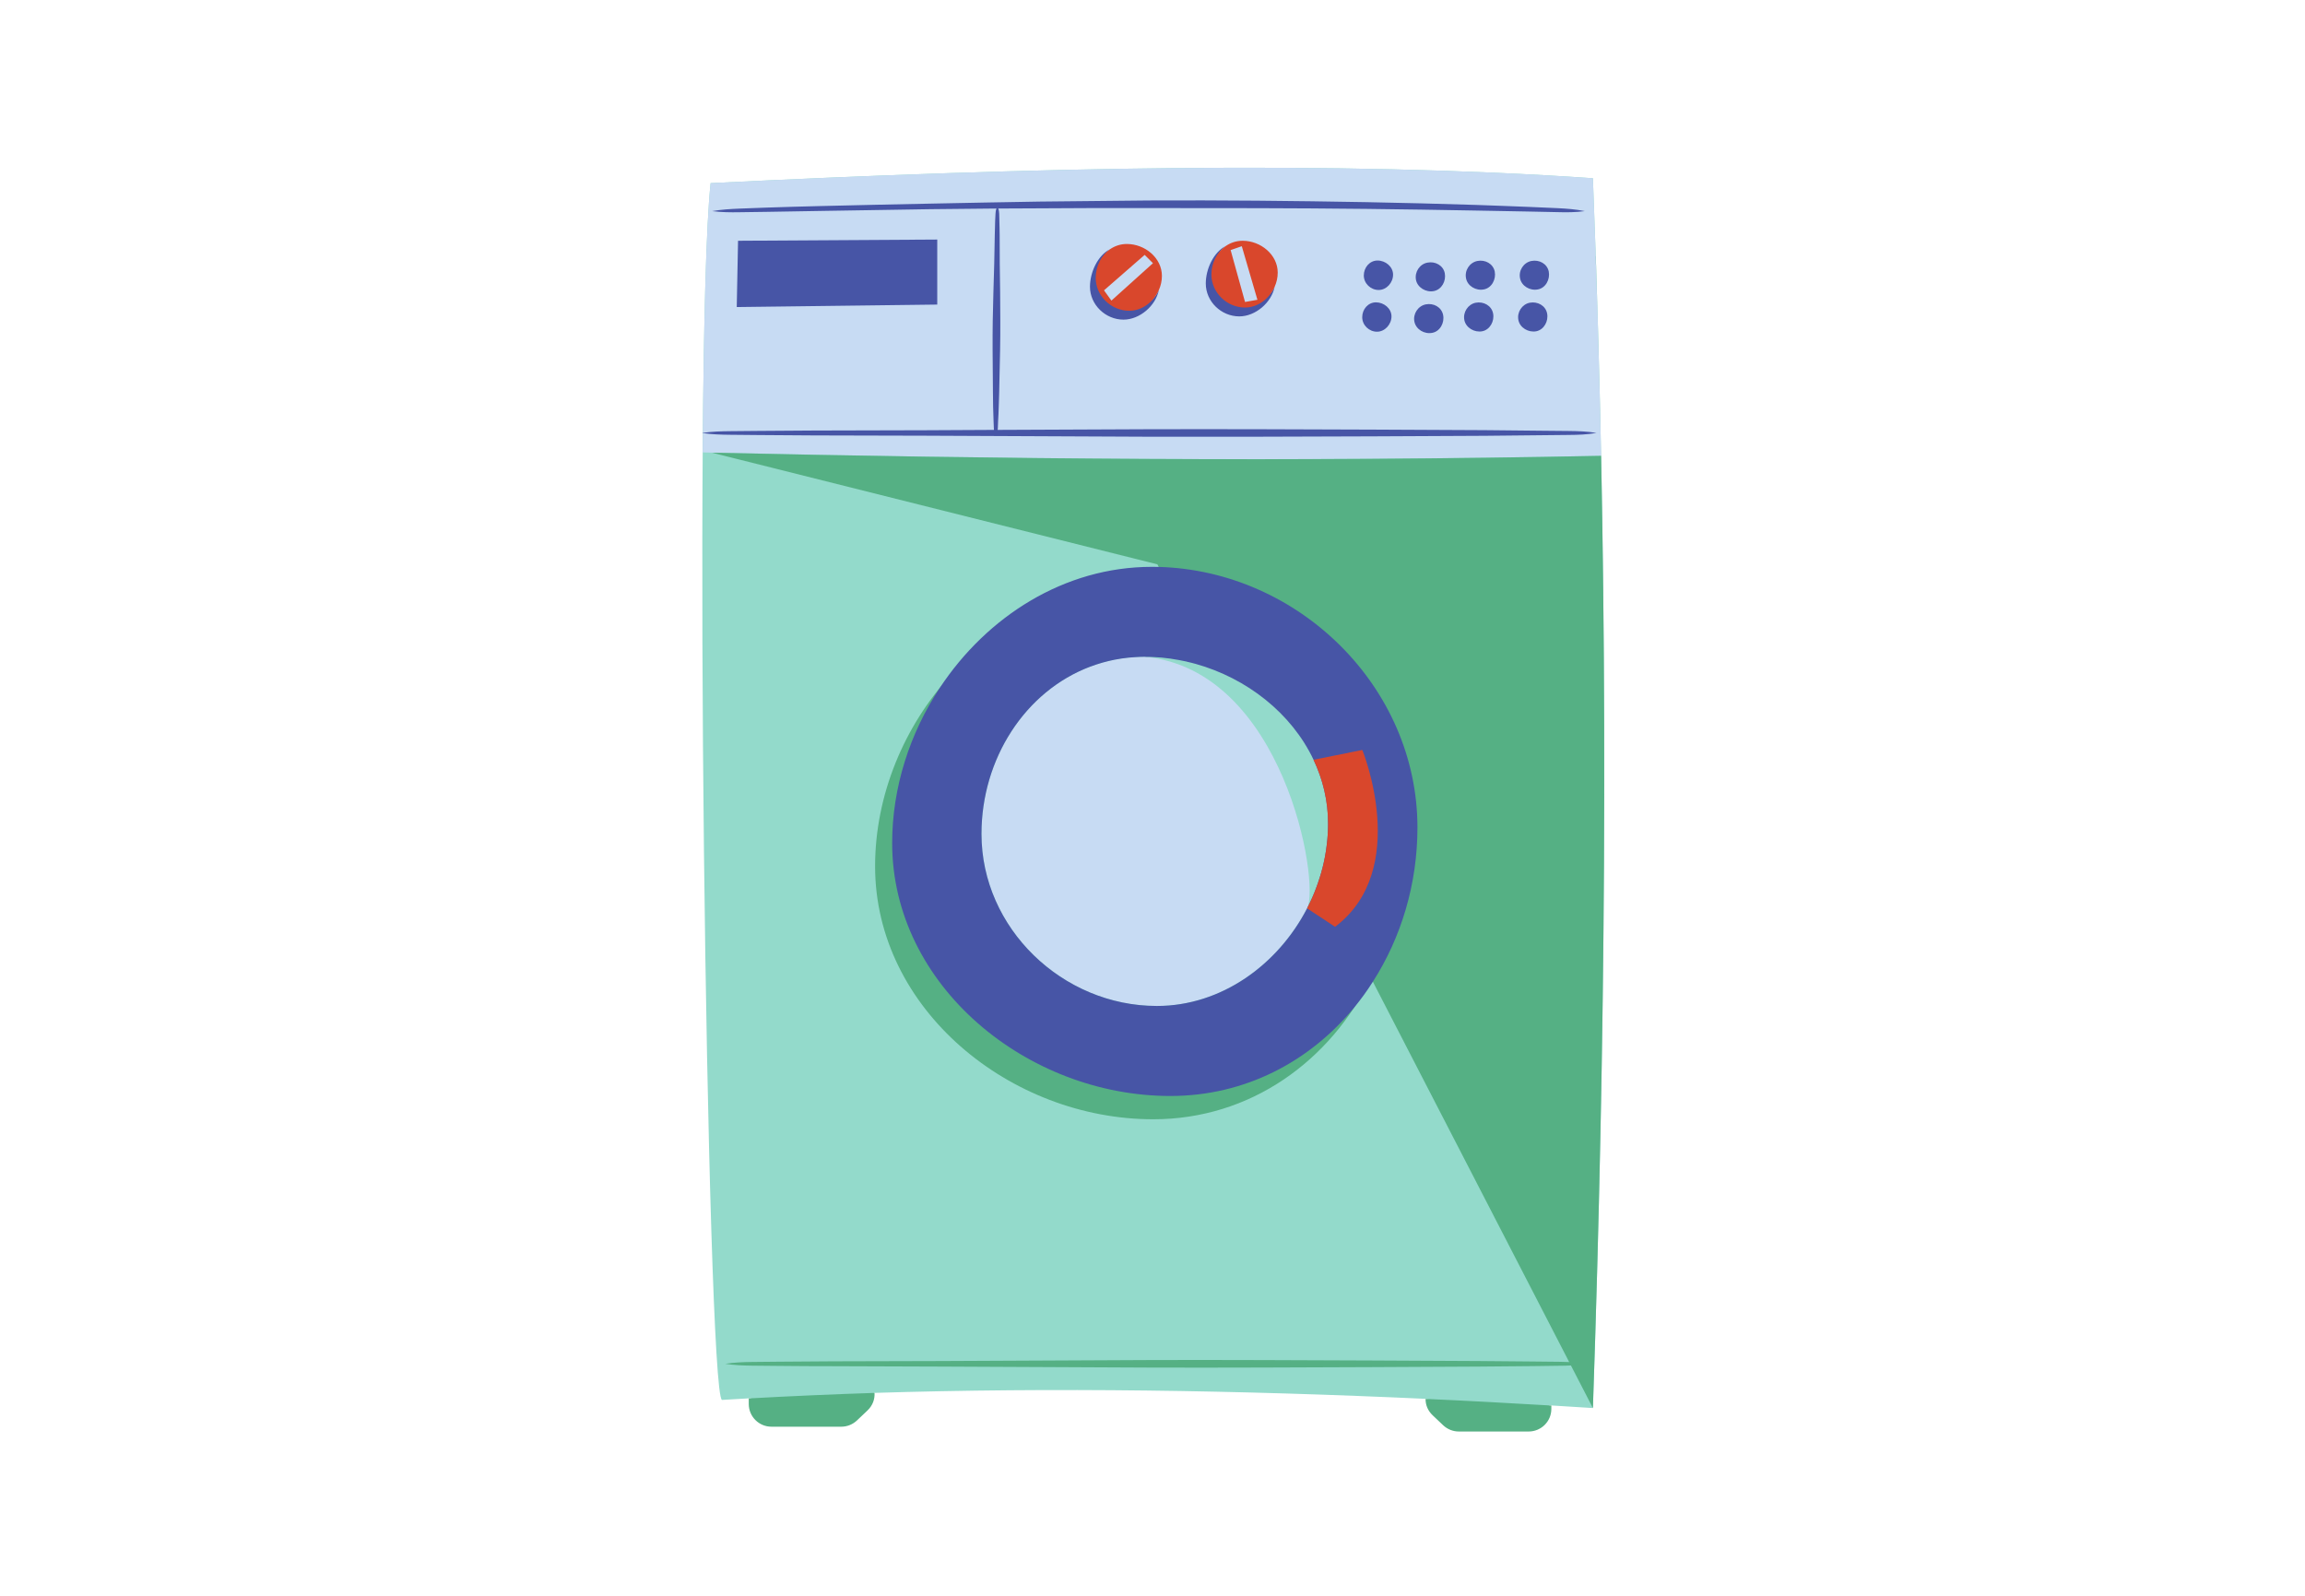
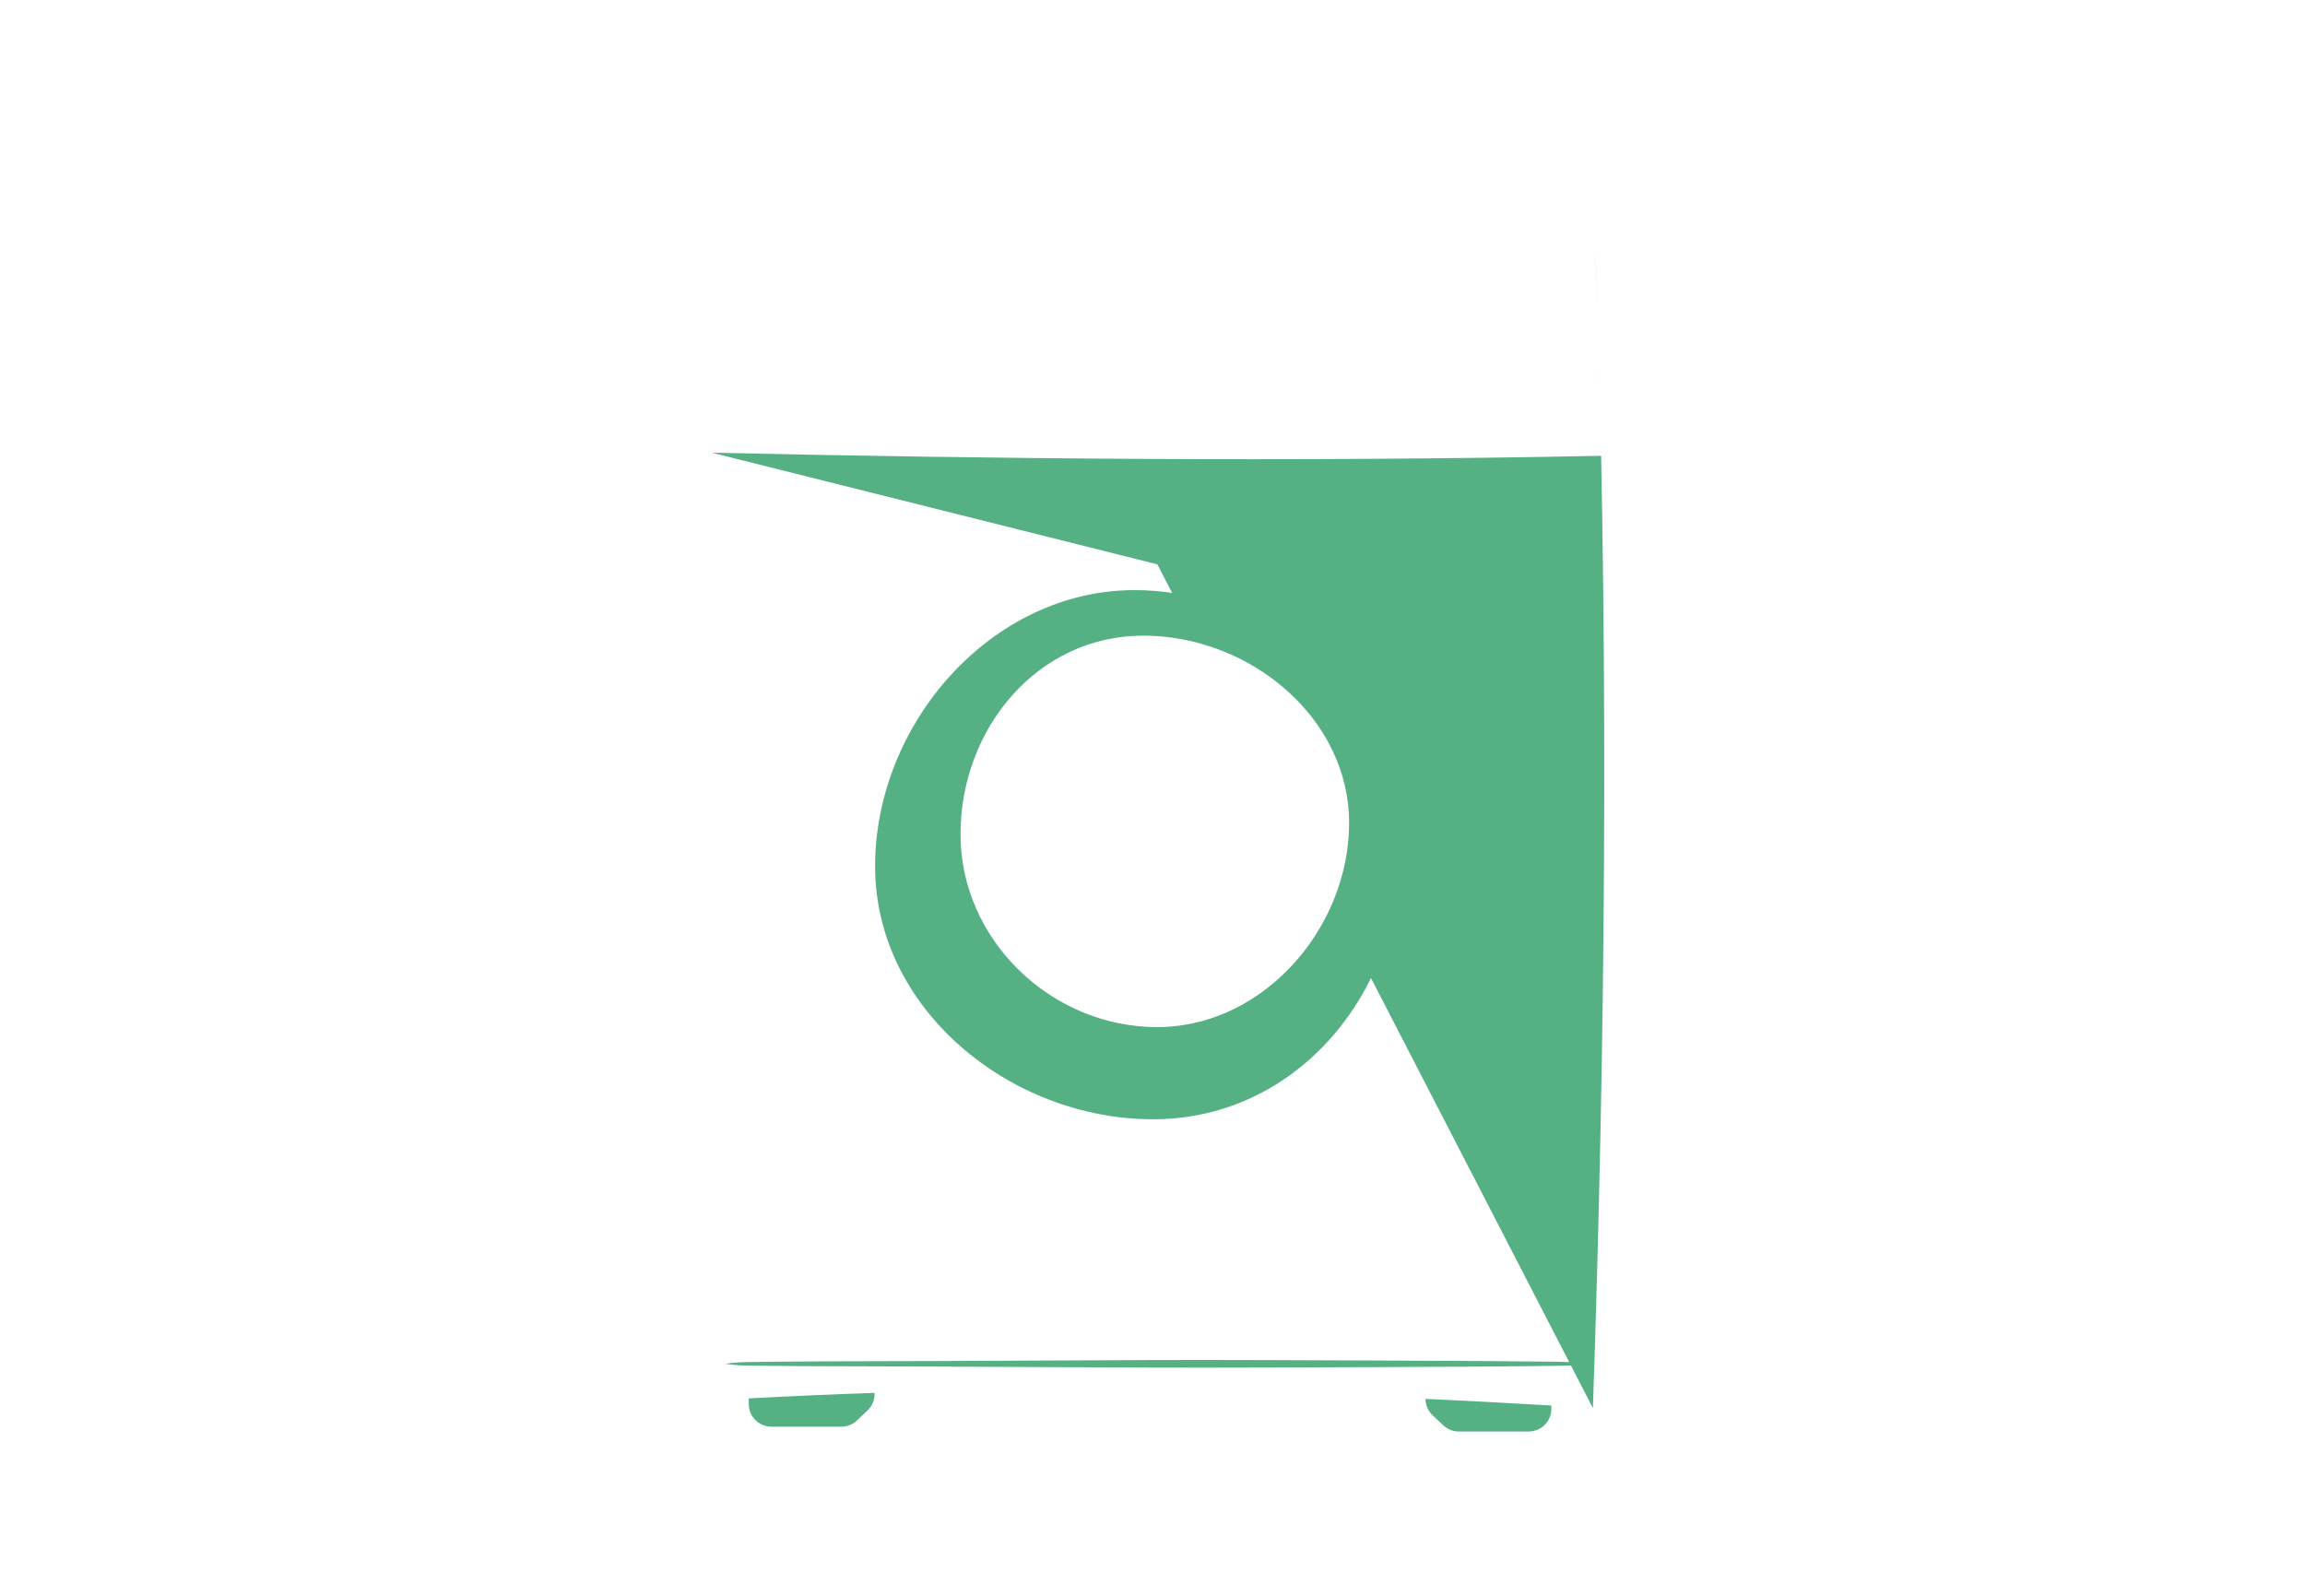
<svg xmlns="http://www.w3.org/2000/svg" width="130" zoomAndPan="magnify" viewBox="0 0 97.5 67.5" height="90" preserveAspectRatio="xMidYMid meet" version="1.0">
  <defs>
    <clipPath id="id1">
-       <path d="M 29.695 7.094 L 67.859 7.094 L 67.859 60.125 L 29.695 60.125 Z M 29.695 7.094 " clip-rule="nonzero" />
-     </clipPath>
+       </clipPath>
    <clipPath id="id2">
      <path d="M 29.695 7 L 67.859 7 L 67.859 43 L 29.695 43 Z M 29.695 7 " clip-rule="nonzero" />
    </clipPath>
    <clipPath id="id3">
      <path d="M 30.02 10.73 L 67.859 10.73 L 67.859 60.551 L 30.02 60.551 Z M 30.02 10.73 " clip-rule="nonzero" />
    </clipPath>
    <clipPath id="id4">
      <path d="M 29.695 8 L 67.859 8 L 67.859 47 L 29.695 47 Z M 29.695 8 " clip-rule="nonzero" />
    </clipPath>
  </defs>
  <g clip-path="url(#id1)">
-     <path fill="rgb(57.649%, 85.489%, 79.61%)" d="M 67.379 59.559 C 66.766 59.52 66.156 59.48 65.551 59.445 C 64.207 60.469 62.113 59.996 60.367 59.172 C 52.34 58.801 44.516 58.684 36.973 58.918 C 35.637 59.867 33.375 59.816 31.738 59.145 C 31.34 59.168 30.938 59.191 30.539 59.215 C 29.902 58.934 29.305 14.883 30.059 7.746 C 43.684 7.07 56.535 6.793 67.379 7.539 C 68.062 24.852 67.973 42.195 67.379 59.559 " fill-opacity="1" fill-rule="nonzero" />
+     <path fill="rgb(57.649%, 85.489%, 79.61%)" d="M 67.379 59.559 C 66.766 59.52 66.156 59.48 65.551 59.445 C 64.207 60.469 62.113 59.996 60.367 59.172 C 52.34 58.801 44.516 58.684 36.973 58.918 C 31.34 59.168 30.938 59.191 30.539 59.215 C 29.902 58.934 29.305 14.883 30.059 7.746 C 43.684 7.07 56.535 6.793 67.379 7.539 C 68.062 24.852 67.973 42.195 67.379 59.559 " fill-opacity="1" fill-rule="nonzero" />
  </g>
  <g clip-path="url(#id2)">
-     <path fill="rgb(78.04%, 85.88%, 95.29%)" d="M 48.414 27.781 C 44.422 27.781 41.516 31.289 41.516 35.273 C 41.516 39.262 44.941 42.551 48.934 42.551 C 51.668 42.551 54.055 40.805 55.289 38.422 C 55.855 37.328 54.293 28.32 48.414 27.781 Z M 29.723 19.137 C 29.762 13.824 29.863 9.574 30.059 7.746 C 43.684 7.07 56.535 6.793 67.379 7.539 C 67.531 11.453 67.645 15.367 67.727 19.281 C 54.504 19.543 41.777 19.41 29.723 19.137 " fill-opacity="1" fill-rule="nonzero" />
-   </g>
+     </g>
  <g clip-path="url(#id3)">
    <path fill="rgb(33.33%, 69.019%, 51.759%)" d="M 56.07 38.816 C 54.688 41.488 52.012 43.445 48.945 43.445 C 44.469 43.445 40.629 39.758 40.629 35.289 C 40.629 30.82 43.883 26.887 48.359 26.887 C 51.754 26.887 55 28.867 56.375 31.77 C 56.816 32.699 57.066 33.719 57.066 34.801 C 57.066 36.211 56.703 37.59 56.07 38.816 Z M 67.582 13.438 C 67.637 15.387 67.688 17.336 67.727 19.281 C 54.648 19.543 42.051 19.414 30.113 19.148 L 48.957 23.871 L 49.578 25.078 C 49.059 25 48.527 24.961 47.992 24.961 C 41.941 24.961 37.016 30.602 37.016 36.645 C 37.016 42.684 42.73 47.344 48.781 47.344 C 52.91 47.344 56.273 44.867 57.992 41.371 L 66.375 57.613 C 66.242 57.609 66.113 57.605 65.98 57.602 L 64.844 57.59 L 62.566 57.57 L 58.008 57.547 C 54.973 57.535 51.934 57.52 48.898 57.527 L 39.785 57.57 L 35.23 57.582 C 34.473 57.586 33.715 57.59 32.953 57.598 L 31.816 57.609 C 31.438 57.613 31.055 57.629 30.676 57.688 C 31.055 57.746 31.438 57.762 31.816 57.766 L 32.953 57.777 C 33.715 57.785 34.473 57.789 35.23 57.789 L 39.785 57.805 L 48.898 57.848 C 51.934 57.855 54.973 57.84 58.008 57.828 L 62.566 57.805 L 64.844 57.785 L 65.98 57.77 C 66.137 57.77 66.293 57.766 66.449 57.758 L 67.379 59.559 C 67.906 44.164 68.035 28.789 67.582 13.438 Z M 67.5 10.836 L 67.496 10.836 C 67.523 11.605 67.547 12.379 67.57 13.152 C 67.547 12.379 67.523 11.605 67.5 10.836 Z M 60.602 59.867 L 61.047 60.289 C 61.227 60.457 61.461 60.551 61.707 60.551 L 64.66 60.551 C 65.191 60.551 65.621 60.125 65.621 59.594 L 65.621 59.453 C 63.84 59.348 62.062 59.25 60.301 59.172 C 60.297 59.418 60.391 59.668 60.602 59.867 Z M 36.992 58.918 C 37.008 59.18 36.918 59.449 36.691 59.664 L 36.246 60.086 C 36.066 60.254 35.832 60.348 35.586 60.348 L 32.633 60.348 C 32.102 60.348 31.672 59.918 31.672 59.387 L 31.672 59.152 C 33.43 59.055 35.203 58.977 36.992 58.918 " fill-opacity="1" fill-rule="nonzero" />
  </g>
  <g clip-path="url(#id4)">
-     <path fill="rgb(27.84%, 33.33%, 65.099%)" d="M 30.879 18.391 L 32.062 18.402 C 32.852 18.41 33.637 18.414 34.426 18.418 L 39.156 18.43 L 48.613 18.473 C 51.766 18.48 54.922 18.469 58.074 18.457 L 62.805 18.434 L 65.168 18.41 L 66.352 18.398 C 66.746 18.395 67.137 18.383 67.531 18.312 C 67.137 18.246 66.746 18.234 66.352 18.23 L 65.168 18.219 L 62.805 18.195 L 58.074 18.172 C 54.922 18.16 51.766 18.148 48.613 18.156 L 42.199 18.184 L 42.043 18.184 L 39.156 18.199 L 34.426 18.211 C 33.637 18.215 32.852 18.219 32.062 18.227 L 30.879 18.238 C 30.496 18.242 30.113 18.254 29.73 18.309 C 29.719 18.312 29.707 18.312 29.695 18.312 C 29.707 18.316 29.719 18.316 29.73 18.32 C 30.113 18.375 30.496 18.387 30.879 18.391 Z M 42.207 18.117 L 42.219 17.812 C 42.23 17.613 42.242 17.41 42.246 17.207 C 42.262 16.805 42.27 16.402 42.277 16 C 42.297 15.191 42.316 14.387 42.312 13.582 L 42.305 12.371 L 42.289 11.16 L 42.285 9.953 C 42.281 9.75 42.281 9.547 42.273 9.348 L 42.266 9.043 C 42.262 8.969 42.254 8.895 42.227 8.82 C 42.215 8.793 42.203 8.77 42.188 8.742 C 42.172 8.77 42.16 8.797 42.148 8.82 C 42.121 8.895 42.113 8.969 42.109 9.043 L 42.094 9.344 C 42.086 9.547 42.082 9.75 42.078 9.949 L 42.055 11.16 L 42.02 12.367 L 41.992 13.578 C 41.98 14.383 41.988 15.191 41.996 15.996 C 42 16.402 42 16.805 42.008 17.207 C 42.012 17.41 42.02 17.609 42.027 17.812 L 42.039 18.113 C 42.039 18.137 42.039 18.16 42.043 18.184 L 42.199 18.184 C 42.203 18.16 42.203 18.137 42.207 18.117 Z M 42.227 8.82 C 42.805 8.816 43.387 8.812 43.969 8.812 C 45.504 8.801 47.043 8.797 48.582 8.801 C 51.656 8.801 54.73 8.801 57.809 8.836 C 59.344 8.852 60.883 8.879 62.418 8.906 L 64.727 8.949 L 65.879 8.973 C 66.262 8.984 66.648 8.984 67.035 8.93 C 66.652 8.852 66.27 8.824 65.883 8.805 L 64.73 8.754 C 63.961 8.727 63.195 8.691 62.426 8.668 C 60.887 8.617 59.348 8.582 57.812 8.551 C 54.734 8.496 51.656 8.465 48.582 8.48 C 47.043 8.492 45.504 8.508 43.965 8.527 C 42.426 8.551 40.891 8.582 39.352 8.613 C 37.812 8.645 36.273 8.676 34.738 8.715 C 33.969 8.734 33.199 8.754 32.43 8.781 L 31.277 8.824 C 30.895 8.84 30.508 8.863 30.125 8.93 C 30.512 8.98 30.898 8.984 31.281 8.977 L 32.434 8.961 L 34.742 8.922 L 39.355 8.848 C 40.285 8.836 41.219 8.828 42.148 8.82 C 42.16 8.797 42.172 8.77 42.188 8.742 C 42.203 8.77 42.215 8.793 42.227 8.82 Z M 39.645 12.883 L 31.164 12.988 L 31.219 10.184 L 39.645 10.133 Z M 65.441 13.254 C 65.508 13.582 65.312 13.945 64.984 14.012 C 64.652 14.074 64.293 13.867 64.227 13.539 C 64.16 13.207 64.379 12.871 64.707 12.805 C 65.039 12.742 65.375 12.926 65.441 13.254 Z M 63.156 13.254 C 63.223 13.582 63.027 13.945 62.699 14.012 C 62.367 14.074 62.008 13.867 61.941 13.539 C 61.875 13.207 62.094 12.871 62.422 12.805 C 62.754 12.742 63.09 12.926 63.156 13.254 Z M 61.043 13.324 C 61.109 13.652 60.914 14.016 60.586 14.078 C 60.254 14.145 59.895 13.938 59.828 13.605 C 59.762 13.277 59.98 12.941 60.309 12.875 C 60.641 12.809 60.977 12.992 61.043 13.324 Z M 57.621 13.418 C 57.621 13.082 57.867 12.789 58.203 12.789 C 58.539 12.789 58.859 13.047 58.859 13.383 C 58.859 13.719 58.582 14.031 58.246 14.031 C 57.91 14.031 57.621 13.754 57.621 13.418 Z M 64.297 11.77 C 64.23 11.441 64.445 11.105 64.777 11.039 C 65.109 10.973 65.445 11.156 65.512 11.488 C 65.574 11.816 65.383 12.18 65.051 12.242 C 64.723 12.309 64.359 12.102 64.297 11.77 Z M 63.227 11.488 C 63.289 11.816 63.098 12.18 62.766 12.242 C 62.438 12.309 62.074 12.102 62.012 11.77 C 61.945 11.441 62.16 11.105 62.492 11.039 C 62.824 10.973 63.16 11.156 63.227 11.488 Z M 61.113 11.555 C 61.176 11.887 60.984 12.246 60.652 12.312 C 60.324 12.379 59.961 12.168 59.895 11.84 C 59.832 11.508 60.047 11.172 60.379 11.109 C 60.711 11.043 61.047 11.227 61.113 11.555 Z M 57.688 11.652 C 57.688 11.316 57.934 11.02 58.27 11.02 C 58.609 11.02 58.926 11.281 58.926 11.617 C 58.926 11.953 58.652 12.266 58.316 12.266 C 57.977 12.266 57.688 11.988 57.688 11.652 Z M 51.004 11.992 C 51.004 11.379 51.332 10.664 51.855 10.402 C 51.48 10.66 51.367 11.109 51.367 11.609 C 51.367 12.371 51.832 12.879 52.594 12.879 C 53.148 12.879 53.695 12.629 53.918 12.129 C 53.785 12.801 53.105 13.383 52.422 13.383 C 51.656 13.383 51.004 12.754 51.004 11.992 Z M 46.105 12.129 C 46.105 11.516 46.434 10.801 46.957 10.539 C 46.582 10.797 46.445 11.398 46.445 11.895 C 46.445 12.656 47.141 12.914 47.902 12.914 C 48.457 12.914 48.797 12.766 49.02 12.266 C 48.887 12.938 48.207 13.52 47.523 13.52 C 46.762 13.52 46.105 12.891 46.105 12.129 Z M 56.176 34.844 C 56.176 34.953 56.176 35.066 56.168 35.176 C 56.168 35.211 56.164 35.246 56.164 35.285 C 56.16 35.359 56.152 35.438 56.145 35.512 C 56.141 35.551 56.137 35.594 56.133 35.633 C 56.125 35.707 56.117 35.781 56.105 35.852 C 56.102 35.891 56.098 35.93 56.09 35.969 C 56.078 36.055 56.062 36.141 56.047 36.227 C 56.043 36.25 56.039 36.273 56.035 36.297 C 56.012 36.402 55.988 36.508 55.965 36.613 C 55.957 36.648 55.945 36.68 55.938 36.715 C 55.918 36.789 55.898 36.863 55.879 36.938 C 55.867 36.977 55.855 37.016 55.844 37.051 C 55.832 37.086 55.824 37.121 55.812 37.152 C 55.805 37.184 55.793 37.215 55.781 37.246 C 55.766 37.297 55.746 37.348 55.73 37.398 C 55.707 37.461 55.684 37.523 55.66 37.586 C 55.645 37.633 55.625 37.676 55.609 37.723 C 55.582 37.789 55.551 37.859 55.523 37.926 C 55.504 37.965 55.488 38 55.473 38.039 C 55.438 38.113 55.402 38.188 55.367 38.262 C 55.352 38.293 55.336 38.32 55.324 38.352 C 55.312 38.375 55.301 38.398 55.289 38.422 C 54.055 40.805 51.668 42.551 48.934 42.551 C 44.941 42.551 41.516 39.262 41.516 35.273 C 41.516 32.102 43.359 29.234 46.125 28.195 L 46.129 28.195 C 46.457 28.07 46.805 27.973 47.16 27.902 C 47.191 27.898 47.223 27.891 47.254 27.887 C 47.312 27.875 47.375 27.867 47.434 27.855 C 47.488 27.848 47.539 27.844 47.59 27.836 C 47.645 27.828 47.695 27.824 47.746 27.816 C 47.816 27.809 47.883 27.805 47.953 27.801 C 47.992 27.797 48.035 27.793 48.074 27.793 C 48.188 27.785 48.301 27.781 48.414 27.781 C 48.434 27.781 48.453 27.785 48.473 27.785 C 48.574 27.785 48.68 27.785 48.781 27.793 C 48.848 27.793 48.918 27.801 48.988 27.805 C 49.039 27.809 49.094 27.812 49.145 27.816 C 49.234 27.824 49.32 27.836 49.41 27.848 C 49.441 27.852 49.473 27.855 49.508 27.859 C 49.605 27.875 49.707 27.891 49.809 27.91 C 49.824 27.91 49.844 27.914 49.863 27.918 C 49.973 27.938 50.082 27.961 50.191 27.984 L 50.215 27.992 C 50.328 28.016 50.445 28.047 50.559 28.078 L 50.562 28.078 C 52.742 28.684 54.633 30.172 55.562 32.137 C 55.66 32.344 55.746 32.555 55.824 32.773 L 55.824 32.777 C 55.863 32.883 55.898 32.992 55.93 33.102 L 55.934 33.121 C 55.965 33.223 55.992 33.328 56.016 33.434 C 56.02 33.449 56.023 33.469 56.027 33.484 C 56.047 33.582 56.066 33.676 56.086 33.773 C 56.09 33.805 56.094 33.84 56.102 33.871 C 56.113 33.957 56.125 34.039 56.137 34.121 C 56.141 34.18 56.145 34.238 56.152 34.293 C 56.156 34.355 56.164 34.418 56.168 34.477 C 56.172 34.598 56.176 34.719 56.176 34.84 Z M 49.012 23.98 C 48.914 23.977 48.816 23.977 48.715 23.977 C 45.02 23.977 41.746 26.078 39.754 29.094 C 38.484 31.016 37.738 33.309 37.738 35.66 C 37.738 41.699 43.453 46.359 49.504 46.359 C 52.688 46.359 55.414 44.887 57.285 42.613 C 57.566 42.27 57.832 41.906 58.07 41.527 C 59.273 39.652 59.957 37.387 59.957 35.004 C 59.957 29.059 54.938 24.141 49.012 23.98 " fill-opacity="1" fill-rule="nonzero" />
-   </g>
-   <path fill="rgb(85.1%, 27.84%, 17.249%)" d="M 56.473 39.203 L 55.289 38.422 C 55.855 37.328 56.176 36.098 56.176 34.844 C 56.176 33.875 55.953 32.965 55.562 32.137 L 57.625 31.723 C 57.625 31.723 59.695 36.773 56.473 39.203 Z M 52.664 12.773 L 52.055 10.578 L 52.527 10.414 L 53.188 12.68 Z M 52.562 10.184 C 52.297 10.184 52.055 10.266 51.855 10.402 C 51.48 10.66 51.242 11.117 51.242 11.613 C 51.242 12.379 51.898 13.008 52.66 13.008 C 53.215 13.008 53.695 12.629 53.918 12.129 C 54 11.945 54.047 11.738 54.047 11.531 C 54.047 10.77 53.324 10.184 52.562 10.184 Z M 47.012 12.715 L 46.699 12.281 L 48.418 10.781 L 48.77 11.133 Z M 47.664 10.32 C 47.398 10.32 47.16 10.402 46.957 10.539 C 46.582 10.797 46.348 11.254 46.348 11.754 C 46.348 12.516 47 13.145 47.766 13.145 C 48.32 13.145 48.797 12.766 49.02 12.266 C 49.102 12.082 49.148 11.879 49.148 11.672 C 49.148 10.906 48.43 10.32 47.664 10.32 " fill-opacity="1" fill-rule="nonzero" />
+     </g>
</svg>